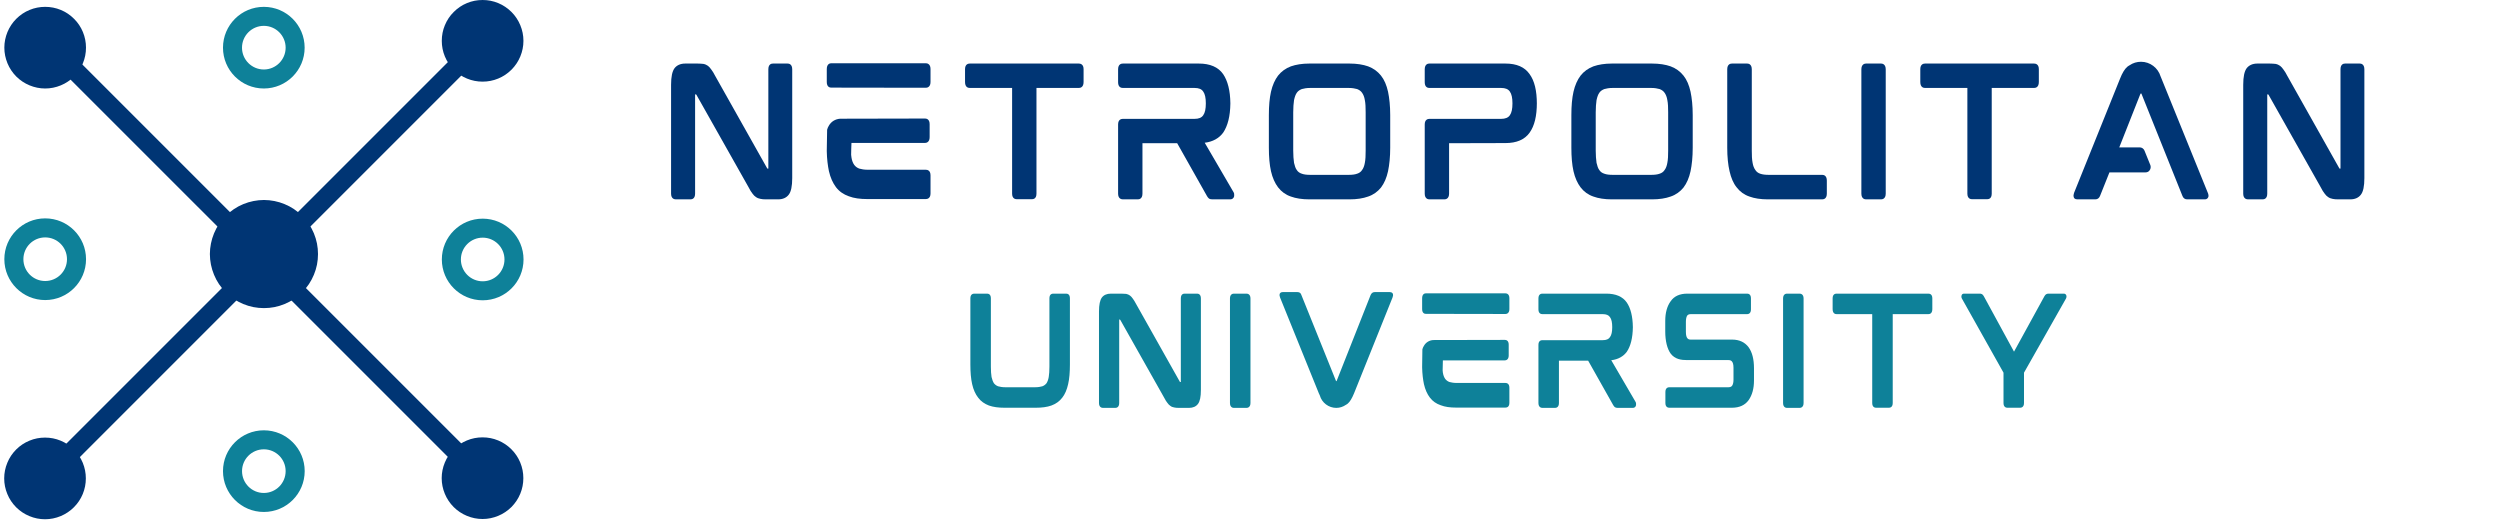
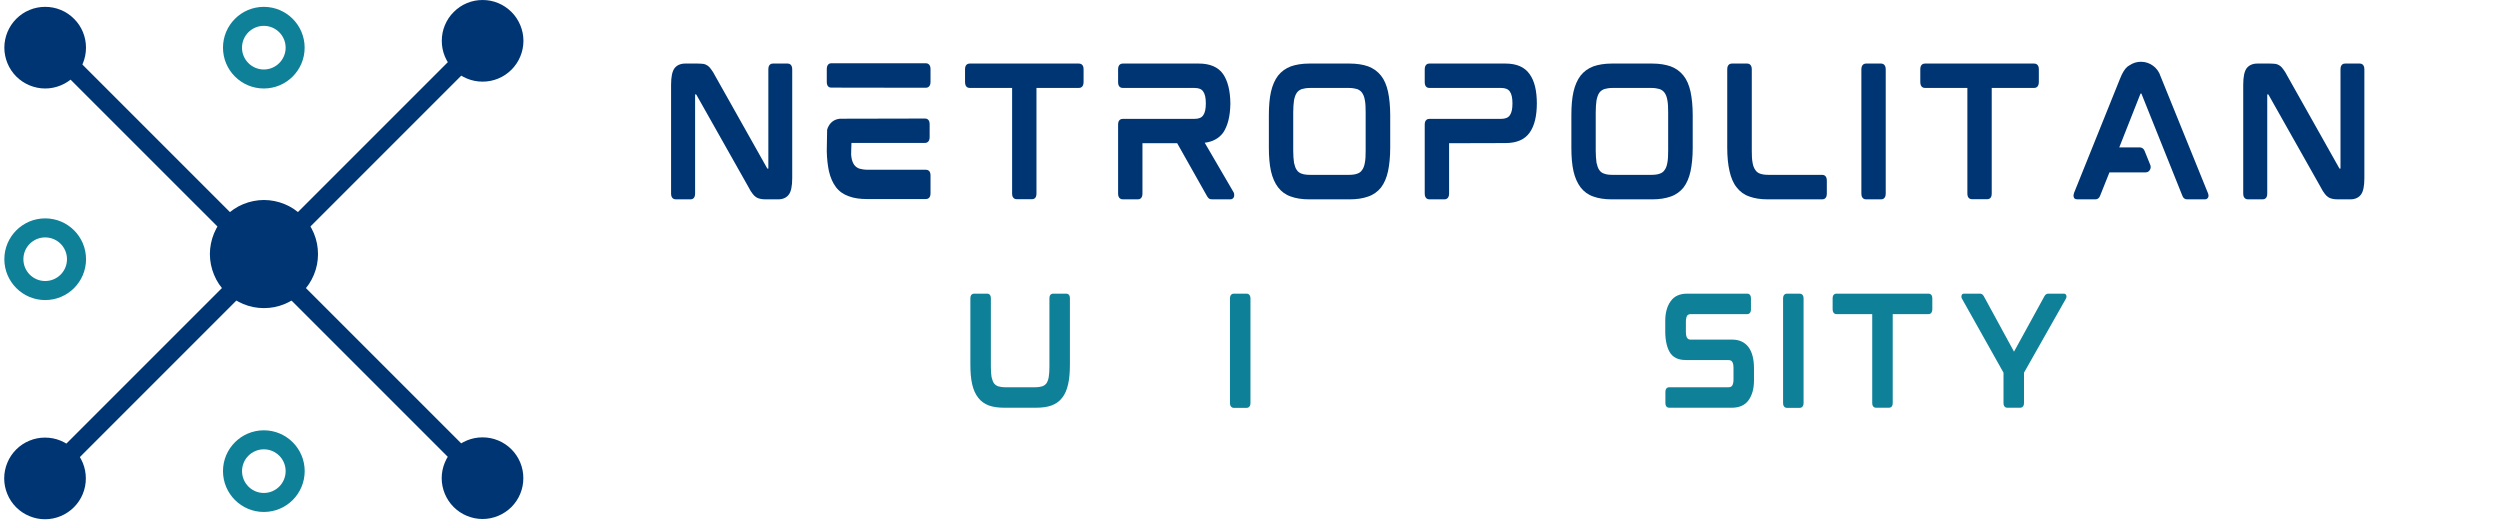
<svg xmlns="http://www.w3.org/2000/svg" width="270" zoomAndPan="magnify" viewBox="0 0 202.5 42.75" height="57" preserveAspectRatio="xMidYMid meet" version="1.0">
  <defs>
    <g />
    <clipPath id="26adbbb658">
      <path d="M 3 3 L 40 3 L 40 39 L 3 39 Z M 3 3 " clip-rule="nonzero" />
    </clipPath>
    <clipPath id="96e6b8aec3">
      <path d="M 3.648 37.66 L 38.004 3.305 L 39.094 4.395 L 4.742 38.75 Z M 3.648 37.66 " clip-rule="nonzero" />
    </clipPath>
    <clipPath id="8e7d7f7f23">
      <path d="M 3.648 37.66 L 38.004 3.305 L 39.094 4.398 L 4.742 38.75 Z M 3.648 37.66 " clip-rule="nonzero" />
    </clipPath>
    <clipPath id="65c433c9e8">
      <path d="M 0.352 17.688 L 7 17.688 L 7 24.488 L 0.352 24.488 Z M 0.352 17.688 " clip-rule="nonzero" />
    </clipPath>
    <clipPath id="9c05fa264f">
-       <path d="M 35.789 17.707 L 42.59 17.707 L 42.59 24.512 L 35.789 24.512 Z M 35.789 17.707 " clip-rule="nonzero" />
-     </clipPath>
+       </clipPath>
    <clipPath id="2d0d7ba466">
      <path d="M 17 16.199 L 25.805 16.199 L 25.805 25 L 17 25 Z M 17 16.199 " clip-rule="nonzero" />
    </clipPath>
    <clipPath id="68c6b27903">
      <path d="M 0.352 0.555 L 7 0.555 L 7 7.355 L 0.352 7.355 Z M 0.352 0.555 " clip-rule="nonzero" />
    </clipPath>
    <clipPath id="593f933c7c">
      <path d="M 35.785 0 L 42.586 0 L 42.586 6.801 L 35.785 6.801 Z M 35.785 0 " clip-rule="nonzero" />
    </clipPath>
    <clipPath id="75f9dcdc5f">
      <path d="M 35.777 35.426 L 42.578 35.426 L 42.578 42.227 L 35.777 42.227 Z M 35.777 35.426 " clip-rule="nonzero" />
    </clipPath>
    <clipPath id="3f007a3490">
      <path d="M 0.34 35.441 L 7 35.441 L 7 42.246 L 0.34 42.246 Z M 0.34 35.441 " clip-rule="nonzero" />
    </clipPath>
    <clipPath id="91aaffdc76">
      <path d="M 18.062 0.555 L 24.863 0.555 L 24.863 7.355 L 18.062 7.355 Z M 18.062 0.555 " clip-rule="nonzero" />
    </clipPath>
    <clipPath id="ef47b88377">
      <path d="M 18.062 34.855 L 24.863 34.855 L 24.863 41.656 L 18.062 41.656 Z M 18.062 34.855 " clip-rule="nonzero" />
    </clipPath>
    <clipPath id="ccdd0ad6e5">
      <path d="M 3 3 L 40 3 L 40 39 L 3 39 Z M 3 3 " clip-rule="nonzero" />
    </clipPath>
    <clipPath id="f3d6e344a7">
      <path d="M 38.012 38.746 L 3.66 4.395 L 4.75 3.301 L 39.102 37.656 Z M 38.012 38.746 " clip-rule="nonzero" />
    </clipPath>
    <clipPath id="a0cfa02cd6">
      <path d="M 38.012 38.746 L 3.66 4.395 L 4.75 3.305 L 39.102 37.656 Z M 38.012 38.746 " clip-rule="nonzero" />
    </clipPath>
  </defs>
  <g clip-path="url(#26adbbb658)">
    <g clip-path="url(#96e6b8aec3)">
      <g clip-path="url(#8e7d7f7f23)">
        <path fill="#003574" d="M 3.648 37.66 L 38.004 3.305 L 39.094 4.395 L 4.742 38.75 Z M 3.648 37.66 " fill-opacity="1" fill-rule="nonzero" />
      </g>
    </g>
  </g>
  <g clip-path="url(#65c433c9e8)">
    <path fill="#0e8199" d="M 6.969 20.996 C 6.969 22.824 5.488 24.305 3.66 24.305 C 1.836 24.305 0.352 22.824 0.352 20.996 C 0.352 19.168 1.836 17.688 3.66 17.688 C 5.488 17.688 6.969 19.168 6.969 20.996 M 5.426 20.996 C 5.426 20.02 4.637 19.23 3.66 19.23 C 2.684 19.23 1.895 20.02 1.895 20.996 C 1.895 21.973 2.684 22.762 3.66 22.762 C 4.637 22.762 5.426 21.973 5.426 20.996 Z M 5.426 20.996 " fill-opacity="1" fill-rule="nonzero" />
  </g>
  <g clip-path="url(#9c05fa264f)">
    <path fill="#0e8199" d="M 42.406 21.016 C 42.406 22.844 40.926 24.324 39.098 24.324 C 37.273 24.324 35.789 22.844 35.789 21.016 C 35.789 19.191 37.273 17.711 39.098 17.711 C 40.926 17.711 42.406 19.191 42.406 21.016 M 40.863 21.016 C 40.863 20.043 40.074 19.25 39.098 19.25 C 38.121 19.25 37.332 20.043 37.332 21.016 C 37.332 21.992 38.121 22.785 39.098 22.785 C 40.074 22.785 40.863 21.992 40.863 21.016 Z M 40.863 21.016 " fill-opacity="1" fill-rule="nonzero" />
  </g>
  <g clip-path="url(#2d0d7ba466)">
    <path fill="#003574" d="M 25.758 20.578 C 25.758 20.867 25.73 21.152 25.676 21.434 C 25.621 21.715 25.535 21.988 25.426 22.254 C 25.316 22.52 25.18 22.773 25.023 23.012 C 24.863 23.25 24.68 23.473 24.477 23.676 C 24.273 23.879 24.051 24.062 23.812 24.223 C 23.574 24.379 23.32 24.516 23.055 24.625 C 22.789 24.734 22.516 24.82 22.234 24.875 C 21.953 24.93 21.668 24.957 21.379 24.957 C 21.094 24.957 20.809 24.93 20.527 24.875 C 20.246 24.82 19.969 24.734 19.703 24.625 C 19.438 24.516 19.188 24.379 18.949 24.223 C 18.707 24.062 18.488 23.879 18.285 23.676 C 18.082 23.473 17.898 23.25 17.738 23.012 C 17.578 22.773 17.445 22.52 17.336 22.254 C 17.227 21.988 17.141 21.715 17.086 21.434 C 17.031 21.152 17 20.867 17 20.578 C 17 20.293 17.031 20.008 17.086 19.727 C 17.141 19.445 17.227 19.168 17.336 18.902 C 17.445 18.637 17.578 18.387 17.738 18.148 C 17.898 17.906 18.082 17.688 18.285 17.484 C 18.488 17.281 18.707 17.098 18.949 16.938 C 19.188 16.777 19.438 16.645 19.703 16.535 C 19.969 16.426 20.246 16.34 20.527 16.285 C 20.809 16.23 21.094 16.199 21.379 16.199 C 21.668 16.199 21.953 16.23 22.234 16.285 C 22.516 16.34 22.789 16.426 23.055 16.535 C 23.32 16.645 23.574 16.777 23.812 16.938 C 24.051 17.098 24.273 17.281 24.477 17.484 C 24.68 17.688 24.863 17.906 25.023 18.148 C 25.18 18.387 25.316 18.637 25.426 18.902 C 25.535 19.168 25.621 19.445 25.676 19.727 C 25.73 20.008 25.758 20.293 25.758 20.578 Z M 25.758 20.578 " fill-opacity="1" fill-rule="nonzero" />
  </g>
  <g clip-path="url(#68c6b27903)">
    <path fill="#003574" d="M 6.965 3.859 C 6.965 4.297 6.883 4.719 6.715 5.125 C 6.547 5.531 6.309 5.887 5.996 6.199 C 5.688 6.508 5.332 6.746 4.926 6.914 C 4.52 7.082 4.098 7.168 3.66 7.168 C 3.223 7.168 2.801 7.082 2.395 6.914 C 1.988 6.746 1.633 6.508 1.32 6.199 C 1.012 5.887 0.773 5.531 0.605 5.125 C 0.438 4.719 0.352 4.297 0.352 3.859 C 0.352 3.422 0.438 3 0.605 2.594 C 0.773 2.188 1.012 1.832 1.32 1.523 C 1.633 1.211 1.988 0.973 2.395 0.805 C 2.801 0.637 3.223 0.555 3.66 0.555 C 4.098 0.555 4.52 0.637 4.926 0.805 C 5.332 0.973 5.688 1.211 5.996 1.523 C 6.309 1.832 6.547 2.188 6.715 2.594 C 6.883 3 6.965 3.422 6.965 3.859 Z M 6.965 3.859 " fill-opacity="1" fill-rule="nonzero" />
  </g>
  <g clip-path="url(#593f933c7c)">
    <path fill="#003574" d="M 42.398 3.309 C 42.398 3.746 42.312 4.168 42.145 4.574 C 41.977 4.977 41.738 5.336 41.43 5.645 C 41.117 5.957 40.762 6.195 40.355 6.363 C 39.949 6.531 39.527 6.613 39.09 6.613 C 38.652 6.613 38.23 6.531 37.824 6.363 C 37.418 6.195 37.062 5.957 36.754 5.645 C 36.441 5.336 36.203 4.977 36.035 4.574 C 35.867 4.168 35.785 3.746 35.785 3.309 C 35.785 2.867 35.867 2.445 36.035 2.043 C 36.203 1.637 36.441 1.277 36.754 0.969 C 37.062 0.66 37.418 0.418 37.824 0.25 C 38.23 0.082 38.652 0 39.09 0 C 39.527 0 39.949 0.082 40.355 0.25 C 40.762 0.418 41.117 0.66 41.43 0.969 C 41.738 1.277 41.977 1.637 42.145 2.043 C 42.312 2.445 42.398 2.867 42.398 3.309 Z M 42.398 3.309 " fill-opacity="1" fill-rule="nonzero" />
  </g>
  <g clip-path="url(#75f9dcdc5f)">
    <path fill="#003574" d="M 42.391 38.73 C 42.391 39.168 42.309 39.59 42.141 39.996 C 41.973 40.402 41.734 40.758 41.426 41.07 C 41.113 41.379 40.758 41.617 40.352 41.785 C 39.945 41.953 39.523 42.039 39.086 42.039 C 38.648 42.039 38.227 41.953 37.82 41.785 C 37.414 41.617 37.059 41.379 36.746 41.07 C 36.438 40.758 36.199 40.402 36.031 39.996 C 35.863 39.59 35.777 39.168 35.777 38.73 C 35.777 38.293 35.863 37.871 36.031 37.465 C 36.199 37.059 36.438 36.703 36.746 36.395 C 37.059 36.082 37.414 35.844 37.82 35.676 C 38.227 35.508 38.648 35.426 39.086 35.426 C 39.523 35.426 39.945 35.508 40.352 35.676 C 40.758 35.844 41.113 36.082 41.426 36.395 C 41.734 36.703 41.973 37.059 42.141 37.465 C 42.309 37.871 42.391 38.293 42.391 38.73 Z M 42.391 38.73 " fill-opacity="1" fill-rule="nonzero" />
  </g>
  <g clip-path="url(#3f007a3490)">
    <path fill="#003574" d="M 6.953 38.75 C 6.953 39.188 6.871 39.609 6.703 40.016 C 6.535 40.422 6.297 40.777 5.984 41.09 C 5.676 41.398 5.316 41.637 4.914 41.805 C 4.508 41.973 4.086 42.059 3.648 42.059 C 3.207 42.059 2.785 41.973 2.383 41.805 C 1.977 41.637 1.617 41.398 1.309 41.09 C 1 40.777 0.758 40.422 0.594 40.016 C 0.426 39.609 0.34 39.188 0.34 38.75 C 0.34 38.312 0.426 37.891 0.594 37.484 C 0.758 37.078 1 36.723 1.309 36.41 C 1.617 36.102 1.977 35.863 2.383 35.695 C 2.785 35.527 3.207 35.445 3.648 35.445 C 4.086 35.445 4.508 35.527 4.914 35.695 C 5.316 35.863 5.676 36.102 5.984 36.41 C 6.297 36.723 6.535 37.078 6.703 37.484 C 6.871 37.891 6.953 38.312 6.953 38.75 Z M 6.953 38.75 " fill-opacity="1" fill-rule="nonzero" />
  </g>
  <g clip-path="url(#91aaffdc76)">
    <path fill="#0e8199" d="M 24.676 3.863 C 24.676 5.688 23.195 7.168 21.371 7.168 C 19.543 7.168 18.062 5.688 18.062 3.863 C 18.062 2.035 19.543 0.555 21.371 0.555 C 23.195 0.555 24.676 2.035 24.676 3.863 M 23.137 3.863 C 23.137 2.887 22.344 2.094 21.371 2.094 C 20.395 2.094 19.602 2.887 19.602 3.863 C 19.602 4.836 20.395 5.629 21.371 5.629 C 22.344 5.629 23.137 4.836 23.137 3.863 Z M 23.137 3.863 " fill-opacity="1" fill-rule="nonzero" />
  </g>
  <g clip-path="url(#ef47b88377)">
    <path fill="#0e8199" d="M 24.68 38.16 C 24.68 39.988 23.199 41.469 21.371 41.469 C 19.543 41.469 18.062 39.988 18.062 38.16 C 18.062 36.336 19.543 34.855 21.371 34.855 C 23.199 34.855 24.68 36.336 24.68 38.16 M 23.137 38.16 C 23.137 37.188 22.348 36.395 21.371 36.395 C 20.395 36.395 19.605 37.188 19.605 38.16 C 19.605 39.137 20.395 39.93 21.371 39.93 C 22.348 39.93 23.137 39.137 23.137 38.16 Z M 23.137 38.16 " fill-opacity="1" fill-rule="nonzero" />
  </g>
  <g clip-path="url(#ccdd0ad6e5)">
    <g clip-path="url(#f3d6e344a7)">
      <g clip-path="url(#a0cfa02cd6)">
        <path fill="#003574" d="M 38.012 38.746 L 3.66 4.395 L 4.75 3.301 L 39.102 37.656 Z M 38.012 38.746 " fill-opacity="1" fill-rule="nonzero" />
      </g>
    </g>
  </g>
  <g fill="#003574" fill-opacity="1">
    <g transform="translate(53.291, 16.136)">
      <g>
        <path d="M 10.508 -10.988 L 9.32 -10.988 C 9.199 -10.988 8.945 -10.945 8.945 -10.52 L 8.945 -2.508 C 8.945 -2.492 8.945 -2.492 8.945 -2.48 L 8.879 -2.48 C 8.867 -2.48 8.852 -2.48 8.84 -2.52 L 4.625 -10.012 C 4.52 -10.215 4.426 -10.375 4.332 -10.492 C 4.238 -10.625 4.148 -10.734 4.055 -10.801 C 3.945 -10.879 3.828 -10.934 3.68 -10.961 C 3.547 -10.973 3.387 -10.988 3.215 -10.988 L 2.215 -10.988 C 1.828 -10.988 1.535 -10.852 1.348 -10.613 C 1.16 -10.359 1.066 -9.922 1.066 -9.266 L 1.066 -0.453 C 1.066 -0.039 1.332 0.012 1.453 0.012 L 2.641 0.012 C 2.762 0.012 3.012 -0.039 3.012 -0.453 L 3.012 -8.465 C 3.012 -8.48 3.012 -8.492 3.012 -8.492 L 3.078 -8.492 C 3.078 -8.492 3.094 -8.492 3.121 -8.453 L 7.348 -0.961 C 7.453 -0.746 7.559 -0.586 7.652 -0.465 C 7.746 -0.332 7.84 -0.238 7.945 -0.172 C 8.055 -0.094 8.172 -0.055 8.309 -0.027 C 8.426 0 8.574 0.012 8.762 0.012 L 9.734 0.012 C 10.121 0.012 10.414 -0.121 10.602 -0.375 C 10.785 -0.613 10.879 -1.055 10.879 -1.707 L 10.879 -10.52 C 10.879 -10.945 10.613 -10.988 10.508 -10.988 Z M 10.508 -10.988 " />
      </g>
    </g>
  </g>
  <g fill="#003574" fill-opacity="1">
    <g transform="translate(65.903, 16.136)">
      <g>
        <path d="M 9.082 -2.387 L 4.387 -2.387 C 4.105 -2.387 3.879 -2.426 3.695 -2.48 C 3.52 -2.547 3.398 -2.641 3.293 -2.773 C 3.188 -2.922 3.105 -3.121 3.066 -3.375 C 3.055 -3.441 3.055 -3.535 3.039 -3.602 C 3.039 -3.602 3.055 -4.559 3.066 -4.559 L 9.027 -4.559 C 9.133 -4.559 9.398 -4.613 9.398 -5.027 L 9.398 -6.082 C 9.398 -6.492 9.133 -6.535 9.027 -6.535 L 2.148 -6.52 C 1.762 -6.492 1.426 -6.293 1.238 -5.961 C 1.172 -5.852 1.121 -5.746 1.094 -5.625 L 1.066 -3.945 L 1.066 -3.879 C 1.078 -3.254 1.148 -2.719 1.238 -2.281 C 1.359 -1.746 1.559 -1.309 1.812 -0.973 C 2.078 -0.625 2.426 -0.387 2.852 -0.238 C 3.266 -0.078 3.762 -0.012 4.348 -0.012 L 9.082 -0.012 C 9.199 -0.012 9.469 -0.055 9.469 -0.465 L 9.469 -1.934 C 9.469 -2.348 9.199 -2.387 9.082 -2.387 Z M 9.094 -11.012 L 1.426 -11.012 C 1.32 -11.012 1.066 -10.961 1.066 -10.535 L 1.066 -9.492 C 1.066 -9.082 1.32 -9.039 1.426 -9.039 L 9.094 -9.027 C 9.199 -9.027 9.469 -9.082 9.469 -9.492 L 9.469 -10.547 C 9.469 -10.961 9.199 -11.012 9.094 -11.012 Z M 9.094 -11.012 " />
      </g>
    </g>
  </g>
  <g fill="#003574" fill-opacity="1">
    <g transform="translate(77.102, 16.136)">
      <g>
        <path d="M 10.281 -10.988 L 1.453 -10.988 C 1.332 -10.988 1.066 -10.945 1.066 -10.535 L 1.066 -9.492 C 1.066 -9.055 1.332 -9.012 1.453 -9.012 L 4.879 -9.012 L 4.879 -0.453 C 4.879 -0.039 5.148 0 5.254 0 L 6.48 0 C 6.602 0 6.852 -0.039 6.852 -0.453 L 6.852 -9.012 L 10.281 -9.012 C 10.398 -9.012 10.668 -9.055 10.668 -9.492 L 10.668 -10.535 C 10.668 -10.945 10.398 -10.988 10.281 -10.988 Z M 10.281 -10.988 " />
      </g>
    </g>
  </g>
  <g fill="#003574" fill-opacity="1">
    <g transform="translate(89.5, 16.136)">
      <g>
        <path d="M 10.16 -7.801 C 10.16 -7.785 10.16 -7.773 10.16 -7.762 C 10.16 -7.746 10.16 -7.734 10.16 -7.719 Z M 10.414 -0.574 L 8.082 -4.574 C 8.734 -4.652 9.238 -4.934 9.574 -5.387 C 9.945 -5.934 10.148 -6.719 10.16 -7.762 C 10.148 -8.801 9.945 -9.586 9.574 -10.133 C 9.172 -10.707 8.508 -10.988 7.602 -10.988 L 1.453 -10.988 C 1.332 -10.988 1.066 -10.945 1.066 -10.52 L 1.066 -9.469 C 1.066 -9.055 1.332 -9.012 1.453 -9.012 L 7.254 -9.012 C 7.602 -9.012 7.828 -8.922 7.961 -8.719 C 8.105 -8.52 8.172 -8.199 8.172 -7.762 C 8.172 -7.32 8.105 -7 7.961 -6.801 C 7.828 -6.602 7.602 -6.508 7.254 -6.508 L 1.453 -6.508 C 1.332 -6.508 1.066 -6.465 1.066 -6.055 L 1.066 -0.453 C 1.066 -0.039 1.332 0.012 1.453 0.012 L 2.668 0.012 C 2.785 0.012 3.039 -0.039 3.039 -0.453 L 3.039 -4.535 L 5.852 -4.535 L 8.266 -0.254 C 8.32 -0.172 8.359 -0.105 8.414 -0.066 C 8.48 -0.012 8.574 0.012 8.695 0.012 L 10.16 0.012 C 10.32 0.012 10.441 -0.094 10.469 -0.254 C 10.48 -0.387 10.469 -0.492 10.414 -0.574 Z M 10.414 -0.574 " />
      </g>
    </g>
  </g>
  <g fill="#003574" fill-opacity="1">
    <g transform="translate(101.712, 16.136)">
      <g>
        <path d="M 10.148 -10.012 C 9.879 -10.348 9.535 -10.602 9.105 -10.762 C 8.695 -10.906 8.188 -10.988 7.602 -10.988 L 4.348 -10.988 C 3.762 -10.988 3.266 -10.906 2.852 -10.762 C 2.426 -10.602 2.078 -10.348 1.812 -10.012 C 1.559 -9.68 1.359 -9.238 1.238 -8.707 C 1.121 -8.188 1.066 -7.559 1.066 -6.812 L 1.066 -4.172 C 1.066 -3.426 1.121 -2.785 1.238 -2.266 C 1.359 -1.734 1.559 -1.293 1.812 -0.961 C 2.078 -0.613 2.426 -0.359 2.852 -0.215 C 3.254 -0.066 3.762 0.012 4.348 0.012 L 7.602 0.012 C 8.188 0.012 8.695 -0.066 9.105 -0.215 C 9.535 -0.359 9.879 -0.613 10.148 -0.945 C 10.414 -1.293 10.602 -1.734 10.719 -2.266 C 10.828 -2.785 10.895 -3.426 10.895 -4.172 L 10.895 -6.812 C 10.895 -7.547 10.828 -8.188 10.719 -8.707 C 10.602 -9.238 10.414 -9.68 10.148 -10.012 Z M 8.906 -7.039 L 8.906 -3.934 C 8.906 -3.547 8.895 -3.215 8.84 -2.945 C 8.801 -2.707 8.719 -2.492 8.613 -2.359 C 8.52 -2.215 8.387 -2.121 8.215 -2.066 C 8.039 -2 7.812 -1.973 7.535 -1.973 L 4.414 -1.973 C 4.133 -1.973 3.906 -2 3.734 -2.066 C 3.559 -2.121 3.426 -2.215 3.332 -2.359 C 3.227 -2.492 3.16 -2.707 3.105 -2.945 C 3.066 -3.215 3.039 -3.547 3.039 -3.934 L 3.039 -7.039 C 3.039 -7.426 3.066 -7.762 3.105 -8.027 C 3.16 -8.281 3.227 -8.48 3.332 -8.625 C 3.426 -8.762 3.559 -8.852 3.734 -8.922 C 3.906 -8.973 4.133 -9.012 4.414 -9.012 L 7.535 -9.012 C 7.812 -9.012 8.039 -8.973 8.215 -8.922 C 8.387 -8.852 8.52 -8.762 8.613 -8.625 C 8.719 -8.48 8.801 -8.281 8.84 -8.027 C 8.895 -7.762 8.906 -7.426 8.906 -7.039 Z M 8.906 -7.039 " />
      </g>
    </g>
  </g>
  <g fill="#003574" fill-opacity="1">
    <g transform="translate(114.337, 16.136)">
      <g>
        <path d="M 7.602 -10.988 L 1.441 -10.988 C 1.332 -10.988 1.066 -10.945 1.066 -10.52 L 1.066 -9.469 C 1.066 -9.055 1.332 -9.012 1.441 -9.012 L 7.254 -9.012 C 7.586 -9.012 7.828 -8.922 7.961 -8.719 C 8.105 -8.52 8.172 -8.199 8.172 -7.762 C 8.172 -7.32 8.105 -7 7.961 -6.801 C 7.828 -6.602 7.586 -6.508 7.254 -6.508 L 1.441 -6.508 C 1.332 -6.508 1.066 -6.465 1.066 -6.055 L 1.066 -0.453 C 1.066 -0.039 1.332 0.012 1.441 0.012 L 2.668 0.012 C 2.773 0.012 3.039 -0.039 3.039 -0.453 L 3.039 -4.535 L 7.602 -4.547 C 8.508 -4.547 9.16 -4.828 9.559 -5.387 C 9.961 -5.945 10.148 -6.746 10.148 -7.801 L 10.148 -7.719 C 10.148 -8.785 9.961 -9.586 9.559 -10.133 C 9.16 -10.707 8.508 -10.988 7.602 -10.988 Z M 7.602 -10.988 " />
      </g>
    </g>
  </g>
  <g fill="#003574" fill-opacity="1">
    <g transform="translate(126.215, 16.136)">
      <g>
        <path d="M 10.148 -10.012 C 9.879 -10.348 9.535 -10.602 9.105 -10.762 C 8.695 -10.906 8.188 -10.988 7.602 -10.988 L 4.348 -10.988 C 3.762 -10.988 3.266 -10.906 2.852 -10.762 C 2.426 -10.602 2.078 -10.348 1.812 -10.012 C 1.559 -9.68 1.359 -9.238 1.238 -8.707 C 1.121 -8.188 1.066 -7.559 1.066 -6.812 L 1.066 -4.172 C 1.066 -3.426 1.121 -2.785 1.238 -2.266 C 1.359 -1.734 1.559 -1.293 1.812 -0.961 C 2.078 -0.613 2.426 -0.359 2.852 -0.215 C 3.254 -0.066 3.762 0.012 4.348 0.012 L 7.602 0.012 C 8.188 0.012 8.695 -0.066 9.105 -0.215 C 9.535 -0.359 9.879 -0.613 10.148 -0.945 C 10.414 -1.293 10.602 -1.734 10.719 -2.266 C 10.828 -2.785 10.895 -3.426 10.895 -4.172 L 10.895 -6.812 C 10.895 -7.547 10.828 -8.188 10.719 -8.707 C 10.602 -9.238 10.414 -9.68 10.148 -10.012 Z M 8.906 -7.039 L 8.906 -3.934 C 8.906 -3.547 8.895 -3.215 8.84 -2.945 C 8.801 -2.707 8.719 -2.492 8.613 -2.359 C 8.52 -2.215 8.387 -2.121 8.215 -2.066 C 8.039 -2 7.812 -1.973 7.535 -1.973 L 4.414 -1.973 C 4.133 -1.973 3.906 -2 3.734 -2.066 C 3.559 -2.121 3.426 -2.215 3.332 -2.359 C 3.227 -2.492 3.16 -2.707 3.105 -2.945 C 3.066 -3.215 3.039 -3.547 3.039 -3.934 L 3.039 -7.039 C 3.039 -7.426 3.066 -7.762 3.105 -8.027 C 3.16 -8.281 3.227 -8.48 3.332 -8.625 C 3.426 -8.762 3.559 -8.852 3.734 -8.922 C 3.906 -8.973 4.133 -9.012 4.414 -9.012 L 7.535 -9.012 C 7.812 -9.012 8.039 -8.973 8.215 -8.922 C 8.387 -8.852 8.52 -8.762 8.613 -8.625 C 8.719 -8.48 8.801 -8.281 8.84 -8.027 C 8.895 -7.762 8.906 -7.426 8.906 -7.039 Z M 8.906 -7.039 " />
      </g>
    </g>
  </g>
  <g fill="#003574" fill-opacity="1">
    <g transform="translate(138.84, 16.136)">
      <g>
        <path d="M 8.762 -1.973 L 4.426 -1.973 C 4.148 -1.973 3.922 -2 3.734 -2.066 C 3.574 -2.121 3.441 -2.215 3.348 -2.359 C 3.238 -2.508 3.16 -2.707 3.121 -2.945 C 3.066 -3.215 3.055 -3.547 3.055 -3.945 L 3.055 -10.52 C 3.055 -10.945 2.785 -10.988 2.68 -10.988 L 1.453 -10.988 C 1.332 -10.988 1.066 -10.945 1.066 -10.52 L 1.066 -4.172 C 1.066 -3.426 1.133 -2.785 1.254 -2.266 C 1.375 -1.734 1.559 -1.293 1.828 -0.961 C 2.094 -0.613 2.441 -0.359 2.867 -0.215 C 3.266 -0.066 3.773 0.012 4.359 0.012 L 8.762 0.012 C 8.879 0.012 9.133 -0.039 9.133 -0.453 L 9.133 -1.508 C 9.133 -1.922 8.879 -1.973 8.762 -1.973 Z M 8.762 -1.973 " />
      </g>
    </g>
  </g>
  <g fill="#003574" fill-opacity="1">
    <g transform="translate(149.705, 16.136)">
      <g>
        <path d="M 2.668 -10.988 L 1.441 -10.988 C 1.332 -10.988 1.066 -10.934 1.066 -10.52 L 1.066 -0.453 C 1.066 -0.039 1.332 0.012 1.441 0.012 L 2.668 0.012 C 2.773 0.012 3.039 -0.039 3.039 -0.453 L 3.039 -10.52 C 3.039 -10.934 2.773 -10.988 2.668 -10.988 Z M 2.668 -10.988 " />
      </g>
    </g>
  </g>
  <g fill="#003574" fill-opacity="1">
    <g transform="translate(154.478, 16.136)">
      <g>
        <path d="M 10.281 -10.988 L 1.453 -10.988 C 1.332 -10.988 1.066 -10.945 1.066 -10.535 L 1.066 -9.492 C 1.066 -9.055 1.332 -9.012 1.453 -9.012 L 4.879 -9.012 L 4.879 -0.453 C 4.879 -0.039 5.148 0 5.254 0 L 6.48 0 C 6.602 0 6.852 -0.039 6.852 -0.453 L 6.852 -9.012 L 10.281 -9.012 C 10.398 -9.012 10.668 -9.055 10.668 -9.492 L 10.668 -10.535 C 10.668 -10.945 10.398 -10.988 10.281 -10.988 Z M 10.281 -10.988 " />
      </g>
    </g>
  </g>
  <g fill="#003574" fill-opacity="1">
    <g transform="translate(166.876, 16.136)">
      <g>
        <path d="M 8.215 -9.746 C 8.188 -9.812 8.16 -9.895 8.133 -9.945 C 7.922 -10.641 7.281 -11.133 6.547 -11.133 C 6.215 -11.133 5.895 -11.039 5.625 -10.852 C 5.547 -10.812 5.48 -10.762 5.426 -10.719 C 5.227 -10.547 5.027 -10.227 4.84 -9.746 L 1.121 -0.508 C 1.078 -0.387 1.066 -0.266 1.094 -0.188 C 1.105 -0.105 1.172 0.012 1.387 0.012 L 2.852 0.012 C 3.027 0.012 3.16 -0.094 3.227 -0.266 L 3.988 -2.172 L 6.906 -2.172 C 7.055 -2.172 7.188 -2.238 7.254 -2.359 C 7.332 -2.465 7.348 -2.613 7.309 -2.746 L 6.828 -3.934 C 6.762 -4.094 6.613 -4.199 6.441 -4.199 L 4.785 -4.199 L 6.492 -8.52 C 6.508 -8.547 6.52 -8.559 6.52 -8.559 L 6.574 -8.559 C 6.574 -8.559 6.574 -8.559 6.586 -8.535 L 9.895 -0.281 C 9.961 -0.094 10.094 0.012 10.281 0.012 L 11.707 0.012 C 11.922 0.012 11.973 -0.121 12 -0.188 C 12.027 -0.266 12.012 -0.387 11.961 -0.508 Z M 8.215 -9.746 " />
      </g>
    </g>
  </g>
  <g fill="#003574" fill-opacity="1">
    <g transform="translate(180.635, 16.136)">
      <g>
        <path d="M 10.508 -10.988 L 9.32 -10.988 C 9.199 -10.988 8.945 -10.945 8.945 -10.52 L 8.945 -2.508 C 8.945 -2.492 8.945 -2.492 8.945 -2.48 L 8.879 -2.48 C 8.867 -2.48 8.852 -2.48 8.84 -2.52 L 4.625 -10.012 C 4.52 -10.215 4.426 -10.375 4.332 -10.492 C 4.238 -10.625 4.148 -10.734 4.055 -10.801 C 3.945 -10.879 3.828 -10.934 3.68 -10.961 C 3.547 -10.973 3.387 -10.988 3.215 -10.988 L 2.215 -10.988 C 1.828 -10.988 1.535 -10.852 1.348 -10.613 C 1.16 -10.359 1.066 -9.922 1.066 -9.266 L 1.066 -0.453 C 1.066 -0.039 1.332 0.012 1.453 0.012 L 2.641 0.012 C 2.762 0.012 3.012 -0.039 3.012 -0.453 L 3.012 -8.465 C 3.012 -8.48 3.012 -8.492 3.012 -8.492 L 3.078 -8.492 C 3.078 -8.492 3.094 -8.492 3.121 -8.453 L 7.348 -0.961 C 7.453 -0.746 7.559 -0.586 7.652 -0.465 C 7.746 -0.332 7.84 -0.238 7.945 -0.172 C 8.055 -0.094 8.172 -0.055 8.309 -0.027 C 8.426 0 8.574 0.012 8.762 0.012 L 9.734 0.012 C 10.121 0.012 10.414 -0.121 10.602 -0.375 C 10.785 -0.613 10.879 -1.055 10.879 -1.707 L 10.879 -10.52 C 10.879 -10.945 10.613 -10.988 10.508 -10.988 Z M 10.508 -10.988 " />
      </g>
    </g>
  </g>
  <g fill="#003574" fill-opacity="1">
    <g transform="translate(193.249, 16.136)">
      <g />
    </g>
  </g>
  <g fill="#0e8199" fill-opacity="1">
    <g transform="translate(77.702, 33.027)">
      <g>
        <path d="M 8.648 -9.242 L 7.617 -9.242 C 7.516 -9.242 7.301 -9.211 7.301 -8.863 L 7.301 -3.332 C 7.301 -2.996 7.281 -2.703 7.246 -2.492 C 7.211 -2.277 7.145 -2.109 7.066 -1.984 C 6.977 -1.875 6.875 -1.793 6.73 -1.738 C 6.586 -1.695 6.383 -1.66 6.148 -1.66 L 3.723 -1.66 C 3.488 -1.66 3.285 -1.695 3.141 -1.738 C 2.996 -1.793 2.895 -1.875 2.805 -1.984 C 2.727 -2.109 2.66 -2.277 2.613 -2.492 C 2.578 -2.703 2.559 -2.996 2.559 -3.332 L 2.559 -8.863 C 2.559 -9.211 2.344 -9.242 2.242 -9.242 L 1.223 -9.242 C 1.121 -9.242 0.898 -9.211 0.898 -8.863 L 0.898 -3.512 C 0.898 -2.883 0.941 -2.344 1.043 -1.906 C 1.145 -1.457 1.312 -1.09 1.535 -0.809 C 1.75 -0.516 2.055 -0.312 2.402 -0.18 C 2.75 -0.055 3.176 0 3.668 0 L 6.191 0 C 6.688 0 7.113 -0.055 7.461 -0.18 C 7.82 -0.312 8.109 -0.516 8.336 -0.809 C 8.559 -1.09 8.715 -1.457 8.816 -1.906 C 8.918 -2.344 8.961 -2.883 8.961 -3.512 L 8.961 -8.863 C 8.961 -9.211 8.75 -9.242 8.648 -9.242 Z M 8.648 -9.242 " />
      </g>
    </g>
  </g>
  <g fill="#0e8199" fill-opacity="1">
    <g transform="translate(88.12, 33.027)">
      <g>
-         <path d="M 8.84 -9.242 L 7.84 -9.242 C 7.738 -9.242 7.527 -9.211 7.527 -8.852 L 7.527 -2.109 C 7.527 -2.098 7.527 -2.098 7.527 -2.086 L 7.473 -2.086 C 7.461 -2.086 7.449 -2.086 7.438 -2.121 L 3.891 -8.426 C 3.801 -8.594 3.723 -8.727 3.645 -8.828 C 3.566 -8.941 3.488 -9.031 3.41 -9.086 C 3.32 -9.152 3.219 -9.199 3.098 -9.223 C 2.984 -9.23 2.848 -9.242 2.703 -9.242 L 1.863 -9.242 C 1.535 -9.242 1.289 -9.133 1.133 -8.93 C 0.977 -8.715 0.898 -8.348 0.898 -7.797 L 0.898 -0.383 C 0.898 -0.035 1.121 0.012 1.223 0.012 L 2.223 0.012 C 2.32 0.012 2.535 -0.035 2.535 -0.383 L 2.535 -7.125 C 2.535 -7.133 2.535 -7.145 2.535 -7.145 L 2.59 -7.145 C 2.59 -7.145 2.602 -7.145 2.625 -7.113 L 6.18 -0.809 C 6.27 -0.629 6.359 -0.492 6.438 -0.395 C 6.516 -0.281 6.598 -0.203 6.688 -0.145 C 6.773 -0.078 6.875 -0.043 6.988 -0.023 C 7.09 0 7.211 0.012 7.371 0.012 L 8.188 0.012 C 8.516 0.012 8.762 -0.102 8.918 -0.312 C 9.074 -0.516 9.152 -0.887 9.152 -1.438 L 9.152 -8.852 C 9.152 -9.211 8.93 -9.242 8.84 -9.242 Z M 8.84 -9.242 " />
-       </g>
+         </g>
    </g>
  </g>
  <g fill="#0e8199" fill-opacity="1">
    <g transform="translate(98.729, 33.027)">
      <g>
        <path d="M 2.242 -9.242 L 1.211 -9.242 C 1.121 -9.242 0.898 -9.199 0.898 -8.852 L 0.898 -0.383 C 0.898 -0.035 1.121 0.012 1.211 0.012 L 2.242 0.012 C 2.332 0.012 2.559 -0.035 2.559 -0.383 L 2.559 -8.852 C 2.559 -9.199 2.332 -9.242 2.242 -9.242 Z M 2.242 -9.242 " />
      </g>
    </g>
  </g>
  <g fill="#0e8199" fill-opacity="1">
    <g transform="translate(102.744, 33.027)">
      <g>
-         <path d="M 9.836 -9.367 L 8.605 -9.367 C 8.457 -9.367 8.348 -9.289 8.277 -9.133 L 5.531 -2.188 C 5.531 -2.164 5.52 -2.164 5.52 -2.164 L 5.473 -2.152 C 5.473 -2.152 5.473 -2.164 5.465 -2.188 L 2.668 -9.133 C 2.625 -9.289 2.512 -9.367 2.355 -9.367 L 1.145 -9.367 C 0.977 -9.367 0.918 -9.254 0.91 -9.211 C 0.887 -9.133 0.898 -9.043 0.941 -8.93 L 4.082 -1.168 C 4.117 -1.098 4.141 -1.043 4.16 -1 C 4.328 -0.402 4.879 0.012 5.496 0.012 C 5.777 0.012 6.047 -0.078 6.27 -0.234 C 6.336 -0.27 6.395 -0.305 6.438 -0.348 C 6.605 -0.492 6.766 -0.762 6.934 -1.168 L 10.051 -8.93 C 10.098 -9.043 10.105 -9.133 10.086 -9.211 C 10.062 -9.266 10.008 -9.367 9.836 -9.367 Z M 9.836 -9.367 " />
-       </g>
+         </g>
    </g>
  </g>
  <g fill="#0e8199" fill-opacity="1">
    <g transform="translate(114.295, 33.027)">
      <g>
-         <path d="M 7.641 -2.008 L 3.691 -2.008 C 3.453 -2.008 3.266 -2.043 3.105 -2.086 C 2.961 -2.141 2.859 -2.223 2.77 -2.332 C 2.68 -2.457 2.613 -2.625 2.578 -2.84 C 2.57 -2.895 2.57 -2.973 2.559 -3.027 C 2.559 -3.027 2.57 -3.836 2.578 -3.836 L 7.594 -3.836 C 7.684 -3.836 7.91 -3.883 7.91 -4.23 L 7.91 -5.113 C 7.91 -5.465 7.684 -5.496 7.594 -5.496 L 1.805 -5.484 C 1.48 -5.465 1.199 -5.293 1.043 -5.016 C 0.988 -4.926 0.941 -4.836 0.918 -4.734 L 0.898 -3.32 L 0.898 -3.266 C 0.91 -2.738 0.965 -2.289 1.043 -1.918 C 1.145 -1.469 1.312 -1.098 1.527 -0.82 C 1.75 -0.527 2.043 -0.324 2.402 -0.203 C 2.75 -0.066 3.164 -0.012 3.656 -0.012 L 7.641 -0.012 C 7.738 -0.012 7.965 -0.043 7.965 -0.395 L 7.965 -1.625 C 7.965 -1.973 7.738 -2.008 7.641 -2.008 Z M 7.648 -9.266 L 1.199 -9.266 C 1.109 -9.266 0.898 -9.223 0.898 -8.863 L 0.898 -7.988 C 0.898 -7.641 1.109 -7.605 1.199 -7.605 L 7.648 -7.594 C 7.738 -7.594 7.965 -7.641 7.965 -7.988 L 7.965 -8.871 C 7.965 -9.223 7.738 -9.266 7.648 -9.266 Z M 7.648 -9.266 " />
-       </g>
+         </g>
    </g>
  </g>
  <g fill="#0e8199" fill-opacity="1">
    <g transform="translate(123.715, 33.027)">
      <g>
-         <path d="M 8.547 -6.562 C 8.547 -6.551 8.547 -6.539 8.547 -6.527 C 8.547 -6.516 8.547 -6.508 8.547 -6.496 Z M 8.762 -0.48 L 6.797 -3.848 C 7.348 -3.914 7.773 -4.152 8.055 -4.531 C 8.367 -4.992 8.535 -5.652 8.547 -6.527 C 8.535 -7.402 8.367 -8.066 8.055 -8.523 C 7.719 -9.008 7.156 -9.242 6.395 -9.242 L 1.223 -9.242 C 1.121 -9.242 0.898 -9.211 0.898 -8.852 L 0.898 -7.965 C 0.898 -7.617 1.121 -7.582 1.223 -7.582 L 6.102 -7.582 C 6.395 -7.582 6.586 -7.504 6.695 -7.336 C 6.82 -7.168 6.875 -6.898 6.875 -6.527 C 6.875 -6.16 6.82 -5.891 6.695 -5.723 C 6.586 -5.551 6.395 -5.473 6.102 -5.473 L 1.223 -5.473 C 1.121 -5.473 0.898 -5.441 0.898 -5.094 L 0.898 -0.383 C 0.898 -0.035 1.121 0.012 1.223 0.012 L 2.242 0.012 C 2.344 0.012 2.559 -0.035 2.559 -0.383 L 2.559 -3.812 L 4.926 -3.812 L 6.953 -0.215 C 7 -0.145 7.035 -0.09 7.078 -0.055 C 7.133 -0.012 7.211 0.012 7.312 0.012 L 8.547 0.012 C 8.684 0.012 8.785 -0.078 8.805 -0.215 C 8.816 -0.324 8.805 -0.414 8.762 -0.48 Z M 8.762 -0.48 " />
-       </g>
+         </g>
    </g>
  </g>
  <g fill="#0e8199" fill-opacity="1">
    <g transform="translate(133.987, 33.027)">
      <g>
        <path d="M 6.316 -5.52 L 2.949 -5.52 C 2.781 -5.52 2.57 -5.586 2.57 -6.137 L 2.57 -6.965 C 2.57 -7.168 2.602 -7.324 2.66 -7.438 C 2.703 -7.504 2.77 -7.582 2.961 -7.582 L 7.527 -7.582 C 7.617 -7.582 7.84 -7.617 7.84 -7.965 L 7.84 -8.863 C 7.84 -9.211 7.617 -9.242 7.527 -9.242 L 2.691 -9.242 C 2.074 -9.242 1.625 -9.043 1.336 -8.625 C 1.043 -8.223 0.898 -7.684 0.898 -7.035 L 0.898 -6.18 C 0.898 -5.406 1.055 -4.777 1.336 -4.387 C 1.684 -3.926 2.199 -3.859 2.668 -3.859 L 6.035 -3.859 C 6.203 -3.859 6.426 -3.793 6.426 -3.242 L 6.426 -2.277 C 6.426 -2.074 6.395 -1.918 6.328 -1.805 C 6.281 -1.738 6.215 -1.66 6.023 -1.66 L 1.234 -1.66 C 1.133 -1.66 0.91 -1.625 0.91 -1.277 L 0.91 -0.383 C 0.91 -0.035 1.133 0 1.234 0 L 6.293 0 C 6.91 0 7.371 -0.215 7.66 -0.629 C 7.941 -1.031 8.086 -1.559 8.086 -2.211 L 8.086 -3.195 C 8.086 -3.926 7.941 -4.5 7.648 -4.902 C 7.348 -5.305 6.898 -5.52 6.316 -5.52 Z M 6.316 -5.52 " />
      </g>
    </g>
  </g>
  <g fill="#0e8199" fill-opacity="1">
    <g transform="translate(143.531, 33.027)">
      <g>
        <path d="M 2.242 -9.242 L 1.211 -9.242 C 1.121 -9.242 0.898 -9.199 0.898 -8.852 L 0.898 -0.383 C 0.898 -0.035 1.121 0.012 1.211 0.012 L 2.242 0.012 C 2.332 0.012 2.559 -0.035 2.559 -0.383 L 2.559 -8.852 C 2.559 -9.199 2.332 -9.242 2.242 -9.242 Z M 2.242 -9.242 " />
      </g>
    </g>
  </g>
  <g fill="#0e8199" fill-opacity="1">
    <g transform="translate(147.545, 33.027)">
      <g>
        <path d="M 8.648 -9.242 L 1.223 -9.242 C 1.121 -9.242 0.898 -9.211 0.898 -8.863 L 0.898 -7.988 C 0.898 -7.617 1.121 -7.582 1.223 -7.582 L 4.105 -7.582 L 4.105 -0.383 C 4.105 -0.035 4.328 0 4.418 0 L 5.453 0 C 5.551 0 5.766 -0.035 5.766 -0.383 L 5.766 -7.582 L 8.648 -7.582 C 8.75 -7.582 8.973 -7.617 8.973 -7.988 L 8.973 -8.863 C 8.973 -9.211 8.75 -9.242 8.648 -9.242 Z M 8.648 -9.242 " />
      </g>
    </g>
  </g>
  <g fill="#0e8199" fill-opacity="1">
    <g transform="translate(157.975, 33.027)">
      <g>
        <path d="M 9.199 -9.242 L 7.953 -9.242 C 7.852 -9.242 7.719 -9.211 7.629 -9.043 L 5.16 -4.543 L 2.715 -9.031 C 2.625 -9.211 2.492 -9.242 2.391 -9.242 L 1.109 -9.242 C 1.008 -9.242 0.93 -9.188 0.91 -9.086 C 0.887 -9.008 0.898 -8.918 0.941 -8.84 L 4.309 -2.84 L 4.309 -0.383 C 4.309 -0.035 4.531 0 4.621 0 L 5.652 0 C 5.742 0 5.969 -0.035 5.969 -0.383 L 5.969 -2.84 L 9.367 -8.84 C 9.41 -8.918 9.422 -9.008 9.398 -9.098 C 9.367 -9.188 9.289 -9.242 9.199 -9.242 Z M 9.199 -9.242 " />
      </g>
    </g>
  </g>
</svg>